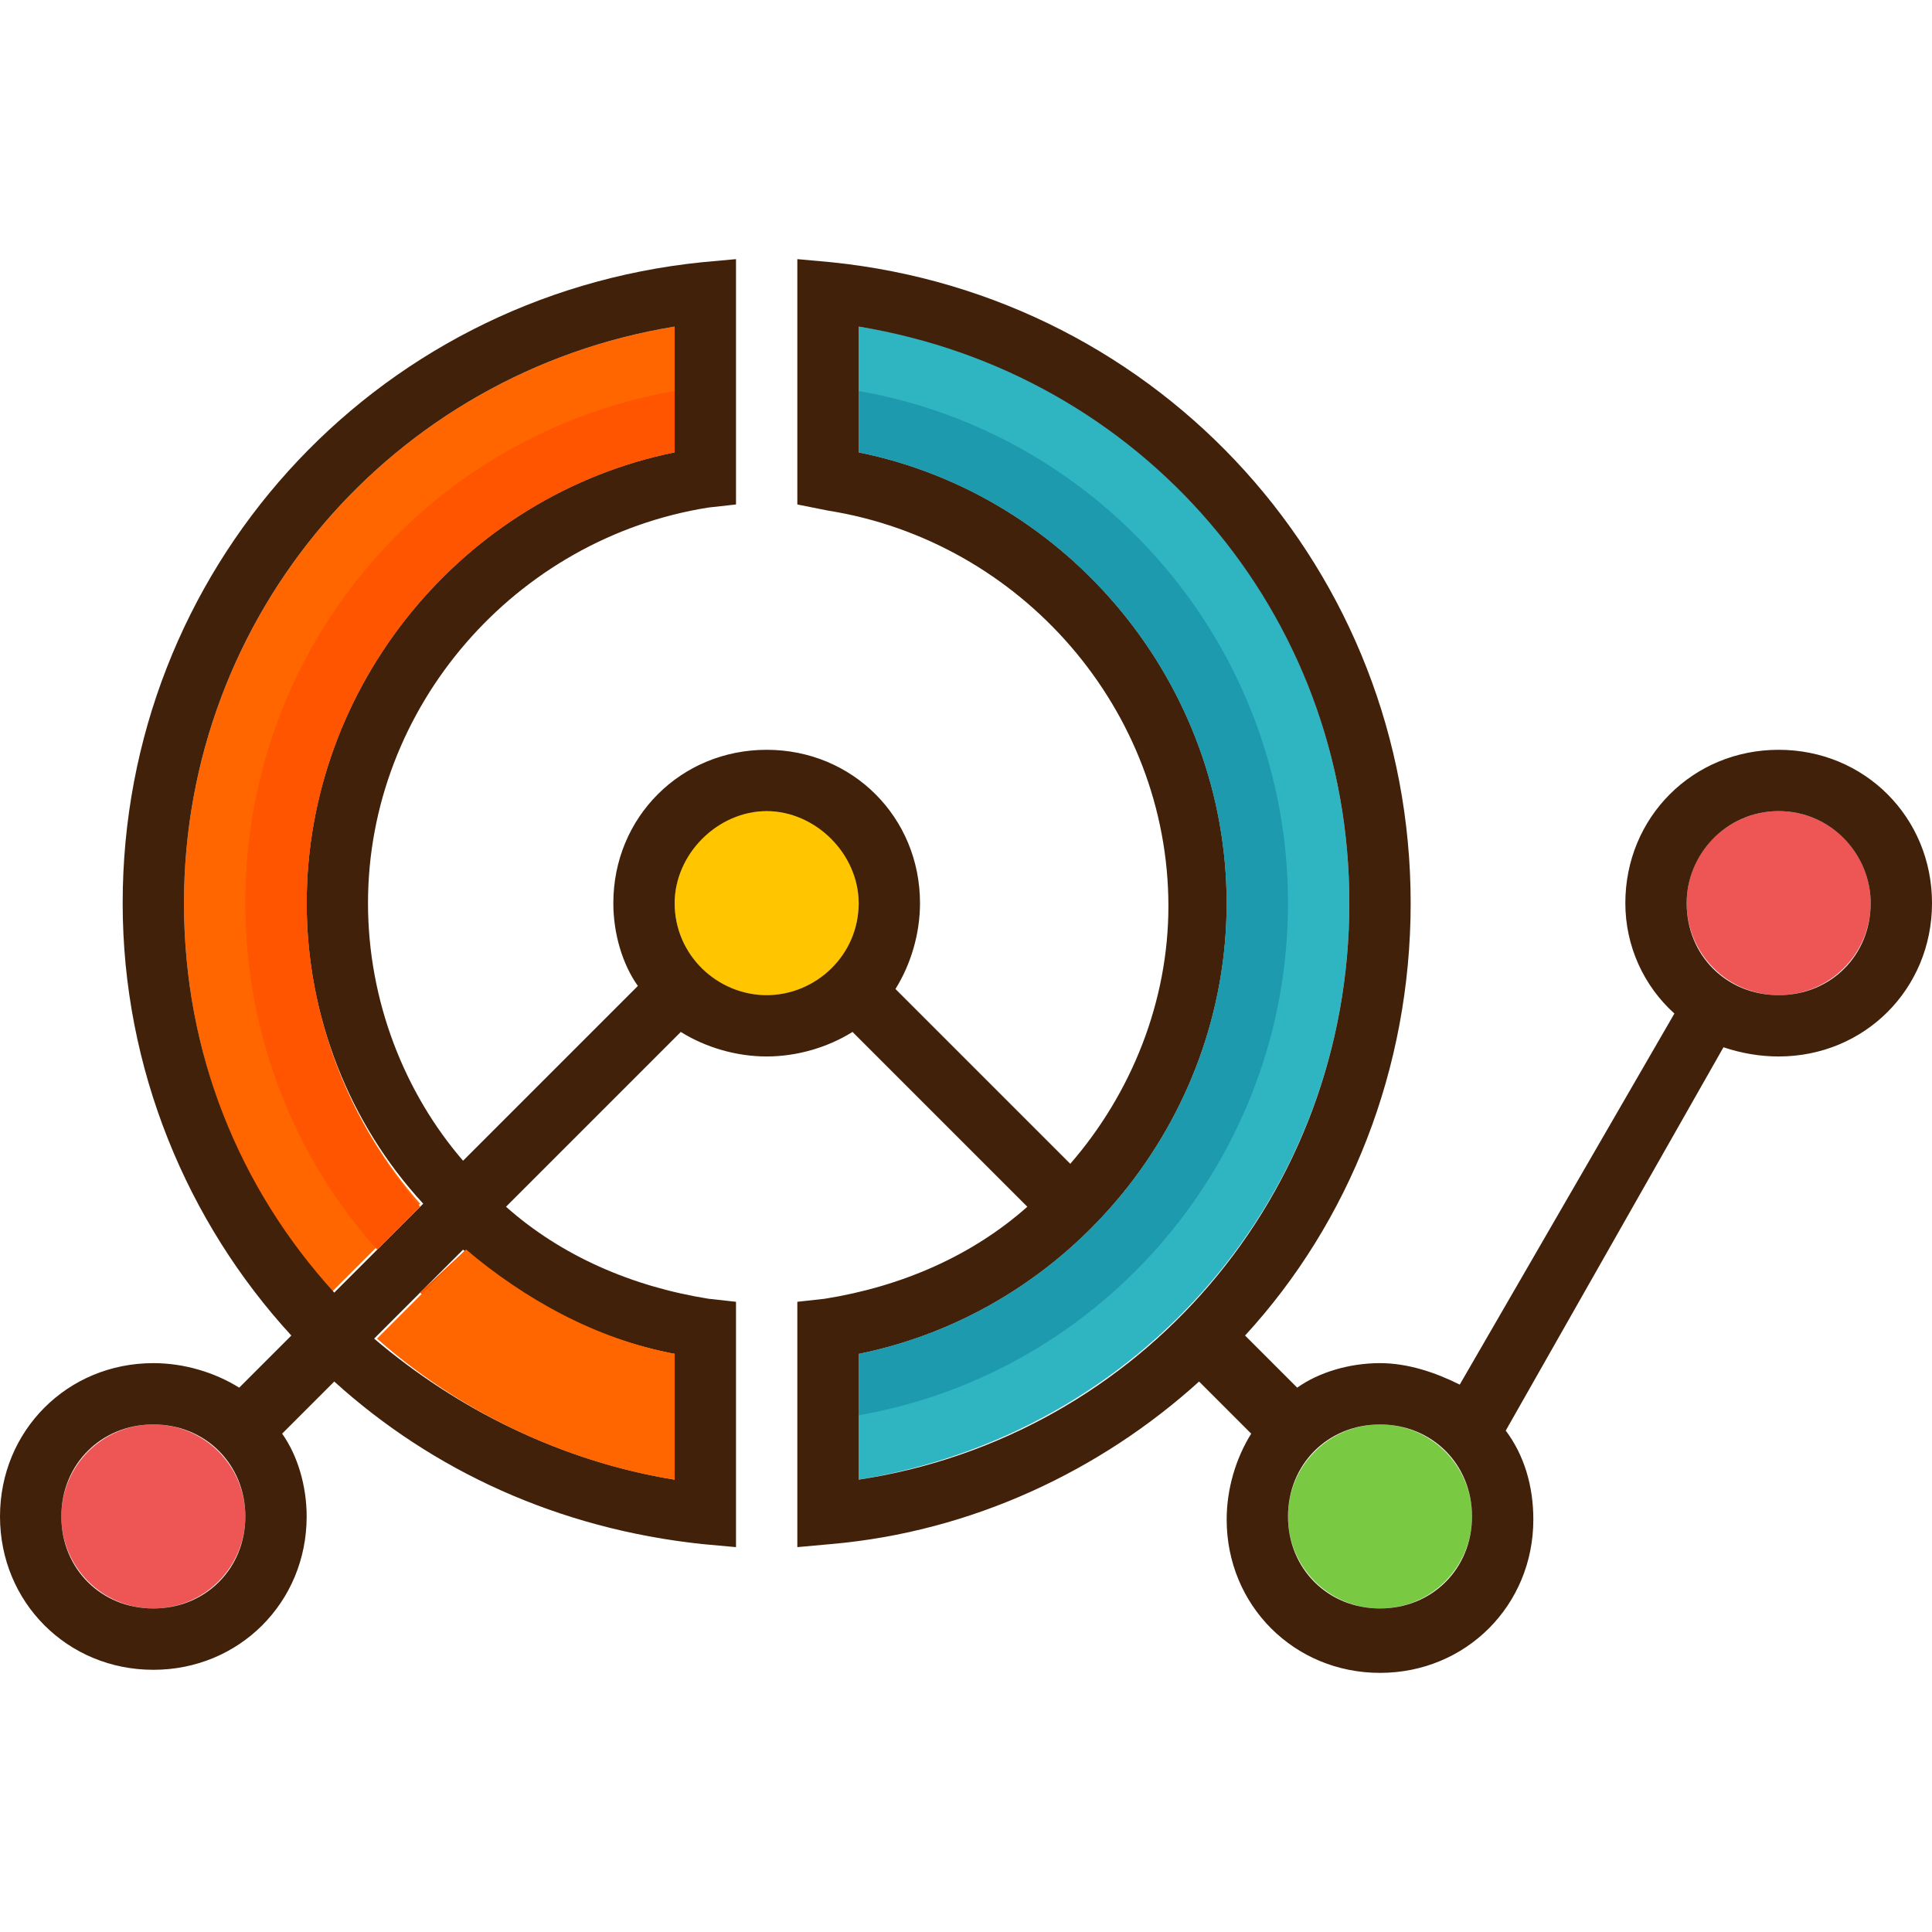
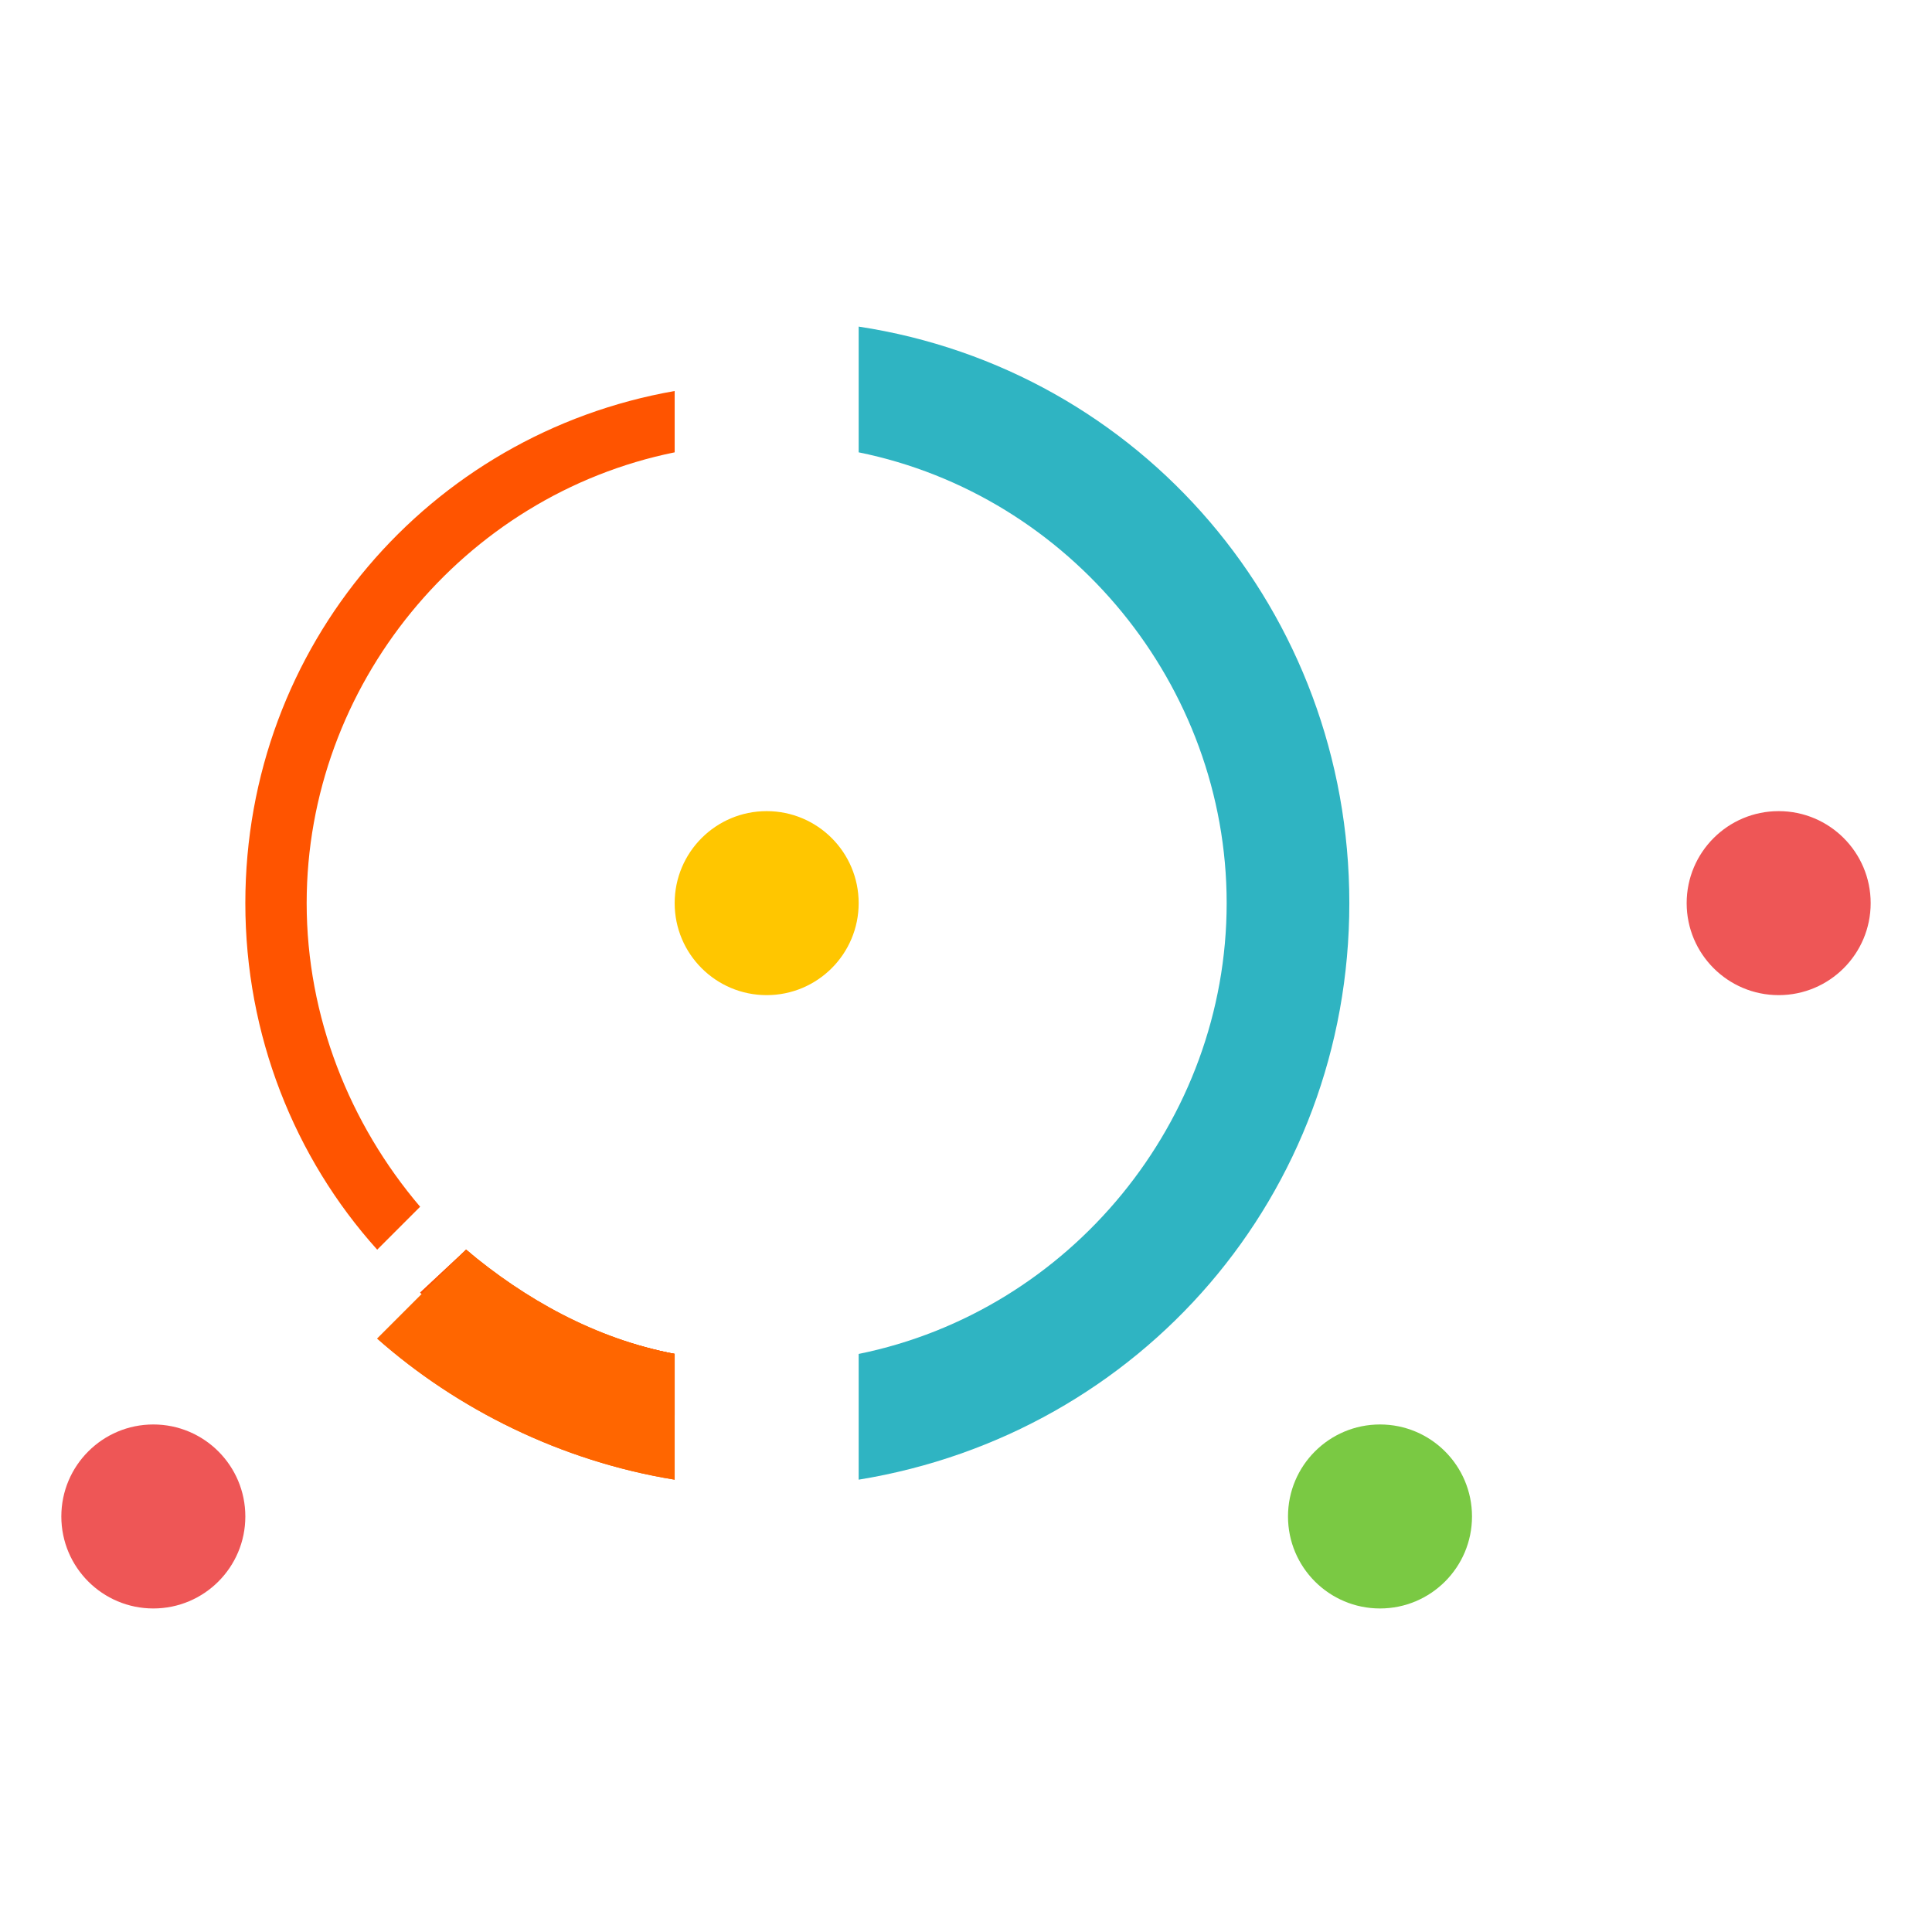
<svg xmlns="http://www.w3.org/2000/svg" height="800px" width="800px" id="Layer_1" viewBox="0 0 504 504" xml:space="preserve">
  <circle style="fill:#7AC943;" cx="360" cy="395.6" r="24" />
  <circle style="fill:#FFC600;" cx="200" cy="235.6" r="24" />
  <g>
    <circle style="fill:#EE5656;" cx="464" cy="235.6" r="24" />
    <circle style="fill:#EE5656;" cx="40" cy="395.6" r="24" />
  </g>
  <path style="fill:#2FB4C2;" d="M224,85.2c73.6,11.2,128,74.4,128,150.4S297.6,374,224,386v-32.8c55.2-11.2,96-60.8,96-117.6 S279.2,129.2,224,118V85.2z" />
  <path id="SVGCleanerId_0" style="fill:#FF6600;" d="M176,353.2V386c-29.6-4.8-56.8-18.4-77.6-36.8l23.2-23.2 C136.8,338.8,155.2,349.2,176,353.2z" />
-   <path style="fill:#FF6600;" d="M176,85.2V118c-55.2,11.2-96,60.8-96,117.6c0,29.6,11.2,57.6,29.6,78.4l-23.2,23.2 C62.4,310,48,274.8,48,235.6C48,160.4,102.4,97.2,176,85.2z" />
-   <path style="fill:#42210B;" d="M224,386c73.6-11.2,128-74.4,128-150.4S297.6,97.2,224,85.2V118c55.2,11.2,96,60.8,96,117.6 S279.2,342,224,353.2V386z M80,235.6c0-56.8,40.8-106.4,96-117.6V85.2c-73.6,12-128,75.2-128,150.4c0,39.2,14.4,74.4,39.2,101.6 l23.2-23.2C91.2,293.2,80,265.2,80,235.6z M176,386v-32.8c-20.8-4-39.2-13.6-55.2-27.2l-23.2,23.2C119.2,367.6,146.4,381.2,176,386z  M200,259.6c12.8,0,24-10.4,24-24c0-12.8-11.2-24-24-24s-24,11.2-24,24C176,249.2,187.2,259.6,200,259.6z M360,419.6 c13.6,0,24-10.4,24-24c0-13.6-10.4-24-24-24s-24,10.4-24,24C336,409.2,346.4,419.6,360,419.6z M464,259.6c13.6,0,24-10.4,24-24 c0-12.8-10.4-24-24-24s-24,11.2-24,24C440,249.2,450.4,259.6,464,259.6z M0,395.6c0-22.4,17.6-40,40-40c8,0,16,2.4,22.4,6.4 L76,348.4c-27.2-29.6-44-69.6-44-112.8c0-86.4,64.8-158.4,151.2-167.2l8.8-0.8v64l-7.2,0.8c-50.4,8-88.8,52-88.8,103.2 c0,25.6,9.6,49.6,24.8,67.2l45.6-45.6c-4-5.6-6.4-13.6-6.4-21.6c0-22.4,17.6-40,40-40s40,17.6,40,40c0,8-2.4,16-6.4,22.4l45.6,45.6 c16-18.4,25.6-42.4,25.6-67.2c0-51.2-38.4-95.2-88.8-103.2l-8-1.6v-64l8.8,0.8C303.2,77.2,368,149.2,368,235.6 c0,43.2-16,83.2-43.2,112.8l13.6,13.6c5.6-4,13.6-6.4,21.6-6.4c7.2,0,14.4,2.4,20.8,5.6l56-96.8c-8-7.2-12.8-17.6-12.8-28.8 c0-22.4,17.6-40,40-40s40,17.6,40,40s-17.6,40-40,40c-4.8,0-9.6-0.8-14.4-2.4l-56.8,100c4.8,6.4,7.2,14.4,7.2,23.2 c0,22.4-17.6,40-40,40s-40-17.6-40-40c0-8,2.4-16,6.4-22.4l-13.6-13.6c-25.6,23.2-59.2,39.2-96,42.4l-8.8,0.8v-64l7.2-0.8 c20-3.2,38.4-11.2,52.8-24l-45.6-45.6c-6.4,4-14.4,6.4-22.4,6.4s-16-2.4-22.4-6.4L132,314.8c14.4,12.8,32.8,20.8,52.8,24l7.2,0.8v64 l-8.8-0.8c-37.6-4-70.4-19.2-96-42.4L73.6,374c4,5.6,6.4,13.6,6.4,21.6c0,22.4-17.6,40-40,40S0,418,0,395.6z M40,371.6 c-13.6,0-24,10.4-24,24c0,13.6,10.4,24,24,24s24-10.4,24-24C64,382,53.6,371.6,40,371.6z" />
  <path style="fill:#FF5400;" d="M64,235.6C64,270,76.8,302,98.4,326l11.2-11.2C91.2,293.2,80,265.2,80,235.6 c0-56.8,40.8-106.4,96-117.6v-16C112,113.2,64,168.4,64,235.6z" />
  <path id="SVGCleanerId_1" style="fill:#FF5400;" d="M109.6,337.2c18.4,16,40.8,28,66.4,32v-16c-20.8-4-39.2-13.6-54.4-27.2 L109.6,337.2z" />
  <g>
    <path id="SVGCleanerId_1_1_" style="fill:#FF5400;" d="M109.6,337.2c18.4,16,40.8,28,66.4,32v-16c-20.8-4-39.2-13.6-54.4-27.2  L109.6,337.2z" />
  </g>
  <g>
    <path id="SVGCleanerId_0_1_" style="fill:#FF6600;" d="M176,353.2V386c-29.6-4.8-56.8-18.4-77.6-36.8l23.2-23.2  C136.8,338.8,155.2,349.2,176,353.2z" />
  </g>
-   <path style="fill:#1D9AAE;" d="M224,353.2v16C288,358,336,302,336,235.6S288,113.2,224,102v16c55.2,11.2,96,60.8,96,117.6 S279.2,342,224,353.2z" />
</svg>